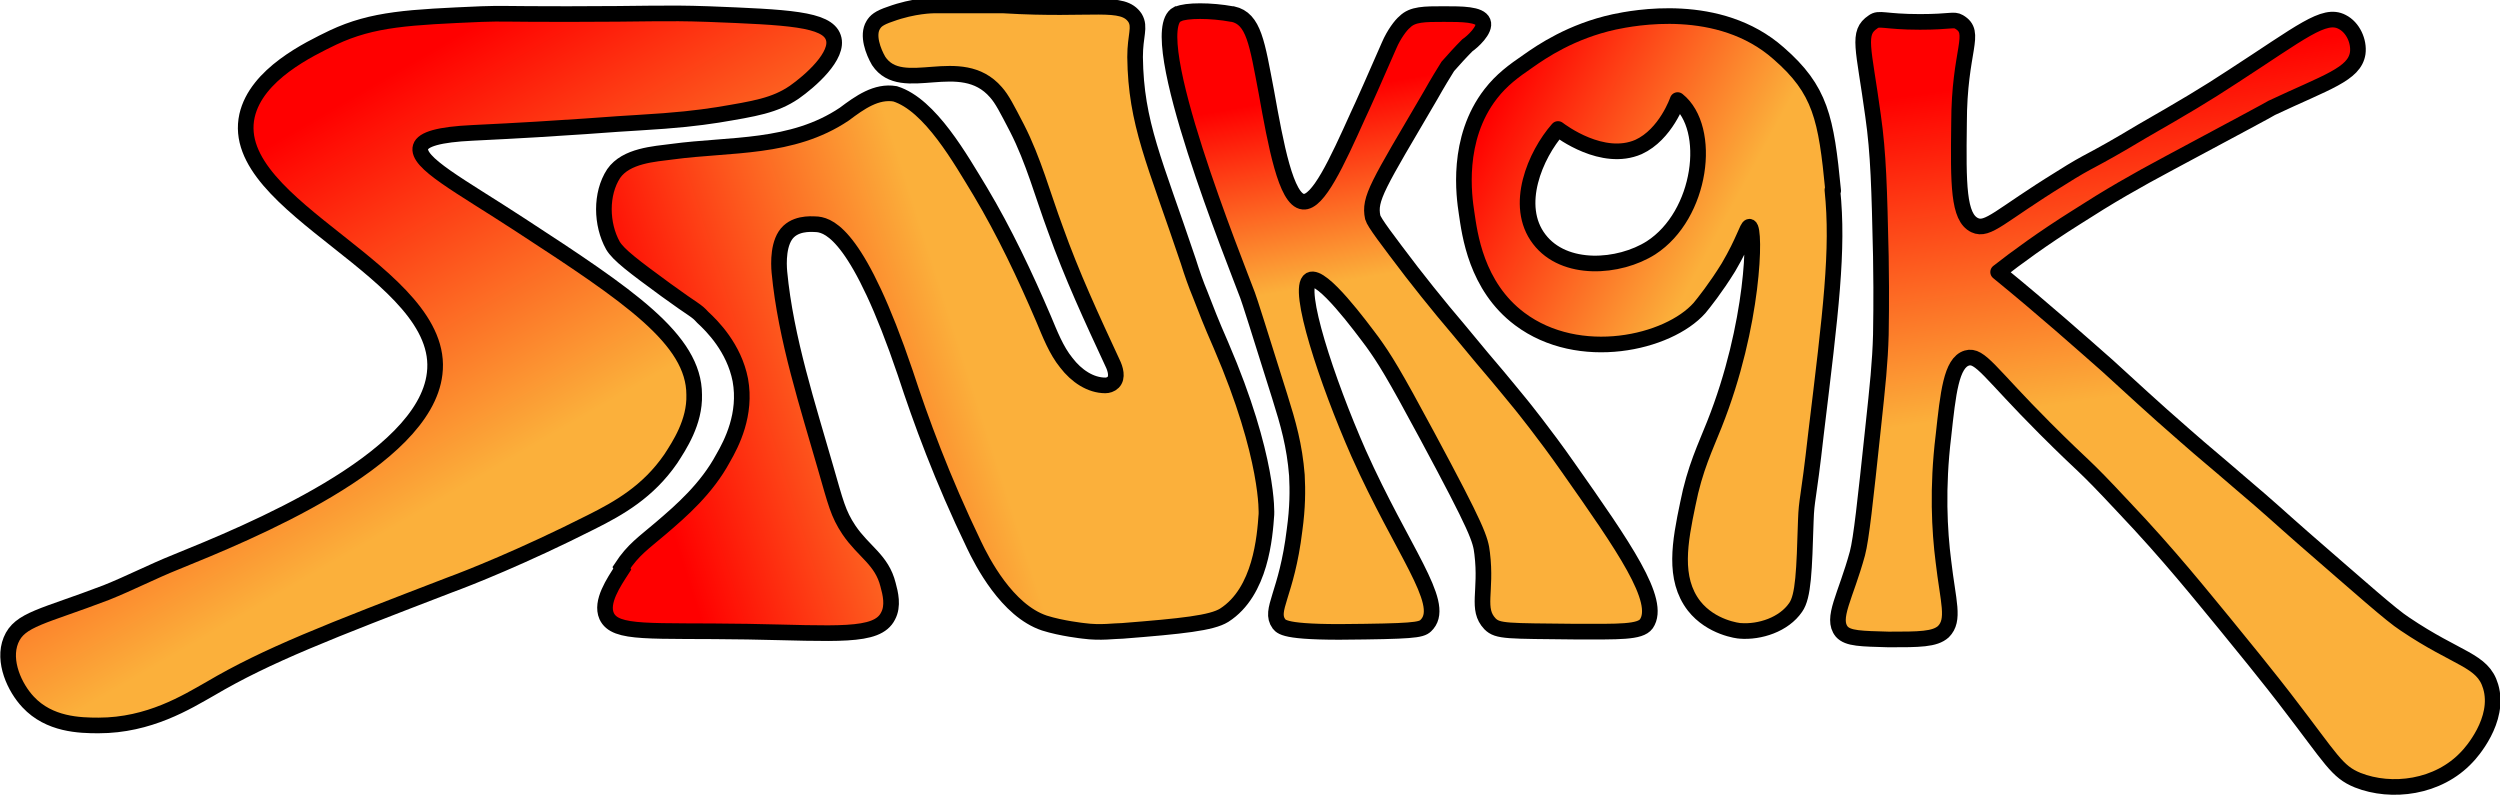
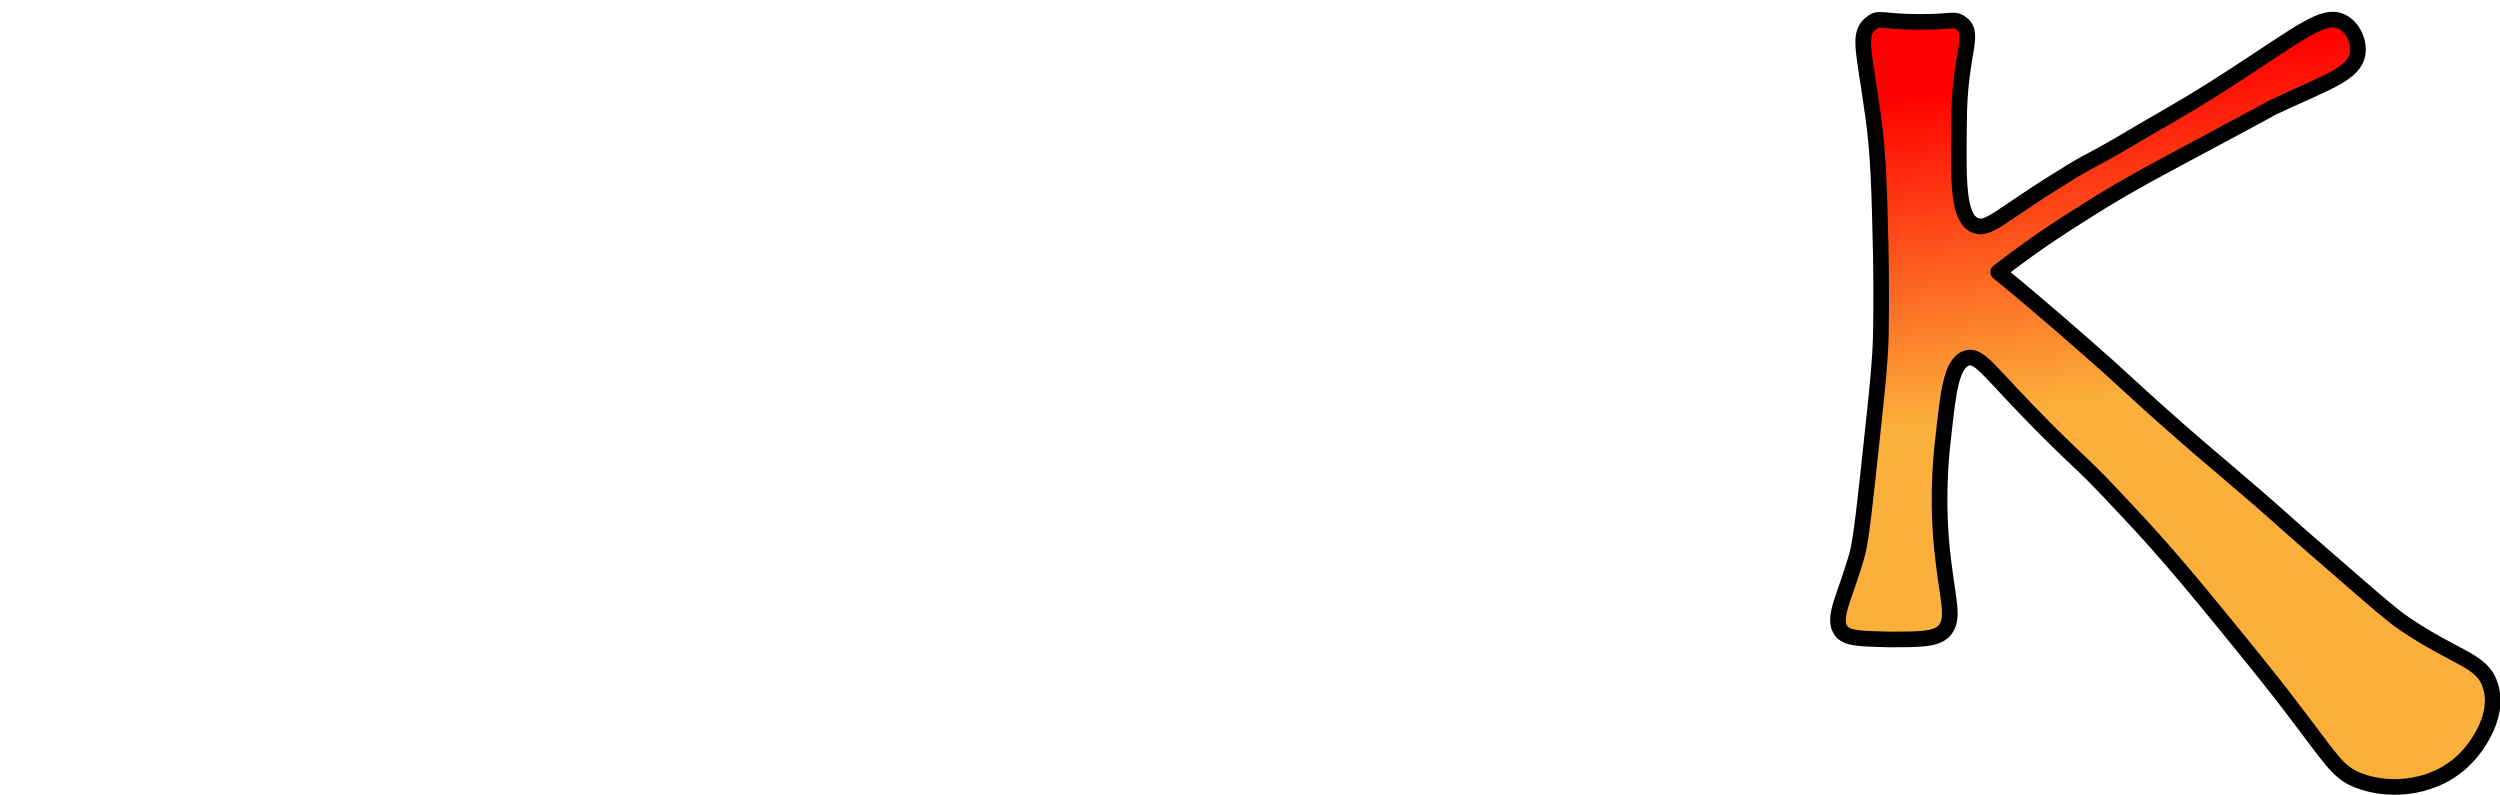
<svg xmlns="http://www.w3.org/2000/svg" viewBox="0 0 319.8 101.7">
  <defs>
    <style>
      .cls-1 {
        fill: url(#linear-gradient-3);
      }

      .cls-1, .cls-2, .cls-3, .cls-4, .cls-5 {
        stroke: #000;
        stroke-width: 2px;
      }

      .cls-1, .cls-2, .cls-4 {
        stroke-miterlimit: 10;
      }

      .cls-2 {
        fill: url(#linear-gradient-2);
      }

      .cls-3 {
        fill: url(#linear-gradient-5);
      }

      .cls-3, .cls-5 {
        stroke-linecap: round;
        stroke-linejoin: round;
      }

      .cls-4 {
        fill: url(#linear-gradient);
      }

      .cls-5 {
        fill: url(#linear-gradient-4);
      }
    </style>
    <linearGradient gradientUnits="userSpaceOnUse" y2="86.5" x2="77.8" y1="-.5" x1="27.1" id="linear-gradient">
      <stop stop-color="red" offset=".2" />
      <stop stop-color="#fbb03b" offset=".7" />
    </linearGradient>
    <linearGradient gradientUnits="userSpaceOnUse" y2="31.6" x2="163.2" y1="57.5" x1="82.6" id="linear-gradient-2">
      <stop stop-color="red" offset="0" />
      <stop stop-color="#fbb03b" offset=".5" />
    </linearGradient>
    <linearGradient gradientUnits="userSpaceOnUse" y2="58.6" x2="183.2" y1="10.9" x1="174.9" id="linear-gradient-3">
      <stop stop-color="red" offset="0" />
      <stop stop-color="#fbb03b" offset=".5" />
    </linearGradient>
    <linearGradient gradientUnits="userSpaceOnUse" y2="75.4" x2="275.7" y1="-7.5" x1="264" id="linear-gradient-4">
      <stop stop-color="red" offset=".2" />
      <stop stop-color="#fbb03b" offset=".7" />
    </linearGradient>
    <linearGradient gradientUnits="userSpaceOnUse" y2="45.3" x2="227.6" y1="22.7" x1="185.9" id="linear-gradient-5">
      <stop stop-color="red" offset="0" />
      <stop stop-color="#fbb03b" offset=".7" />
    </linearGradient>
  </defs>
  <g data-name="Layer 1" id="Layer_1">
-     <path d="M53.8,18.8c.3-1,2.4-1.6,6.6-1.8,12.6-.6,18.8-1.2,21.2-1.3,5.1-.3,7.6-.6,10.2-1,4.8-.8,7.3-1.2,9.8-2.9,2-1.4,5.8-4.7,5-7-.8-2.4-5.9-2.6-16-3-5.8-.2-7.6,0-18,0-8.6,0-8.1-.1-11,0-9.2.4-13.9.6-19,3-3.1,1.5-9.8,4.7-11,10-2.6,11.8,25.6,20.1,24,33-1.3,11.2-24,20.4-33.1,24.1-3,1.2-5.9,2.7-8.9,3.9-8.1,3.1-11.1,3.4-12.2,6.1-1.1,2.7.5,6.1,2.2,7.9,2.7,2.9,6.6,3,9,3,6.5,0,11.3-3,14.3-4.7,7.3-4.3,15.1-7.3,30.7-13.3,2.2-.8,9.3-3.6,18-8,3.6-1.8,7.3-3.9,10.2-8.1,1.1-1.7,3.1-4.7,3-8.2,0-7.1-8.4-12.7-22.2-21.7-7.8-5.1-13.4-8-12.8-10Z" class="cls-4" />
-     <path d="M79.6,72.8c-1.1,1.7-2.8,4.2-2,6,1.1,2.4,5.5,1.8,18,2,11.4.2,16.6.8,18-2,.7-1.3.3-2.9,0-4-.8-3.2-3.1-4.2-5-7-1.4-2.1-1.7-3.5-3-8-2.2-7.7-5.1-16.5-5.9-25-.1-1.1-.2-3.9,1.2-5.2,1.3-1.2,3.3-.9,3.7-.9,1.6.2,5.3,1.6,11.2,19,2,6.1,4.7,13.5,8.8,22,1,2.1,4.2,8.4,9,10,2.2.7,5,1,5,1,2.2.3,4,0,5,0,7.6-.6,11.4-1,13-2,4.7-3,5.2-10.1,5.4-12.9,0,0,.4-7.2-5.8-21.6-1.4-3.2-1.8-4.3-2.7-6.6-.5-1.2-1-2.6-1.5-4.2,0,0,0,0,0,0,0,0,0,0,0,0-4.3-12.8-6.7-17.6-6.8-26.1,0-2.8.7-3.8,0-5-1.6-2.4-5.3-.9-16.8-1.6-.9,0-3.6,0-9,0,0,0-2.5,0-5.5,1.1-1.5.5-1.9.9-2.2,1.4-.8,1.3,0,3.4.7,4.6,3,4.5,10.5-1.2,15,4,.8.9,1.4,2.1,2.7,4.6,2.1,4.1,3.3,8.6,4.9,12.9,2.1,5.9,4.7,11.5,7.3,17.1.4.8.7,1.9.1,2.5-.3.3-.7.4-1,.4-1.9,0-3.7-1.2-5-2.9-1.3-1.6-2.1-3.7-2.9-5.6-2.4-5.6-5-11.1-8.1-16.3-2.5-4.1-6.4-11.1-10.9-12.5-2.4-.4-4.5,1.1-6.5,2.6-6.7,4.5-14.6,3.8-22,4.8-2.3.3-5.9.5-7.5,2.8-1.7,2.6-1.6,6.5-.1,9.2.7,1.2,2.7,2.7,6.8,5.7,3.7,2.7,3.8,2.5,4.7,3.5,1.2,1.1,4,3.9,4.8,8,.8,4.4-1.1,8.1-2.2,10-2.1,3.9-5.3,6.7-8,9-2.1,1.8-3.5,2.7-5,5Z" class="cls-2" />
-     <path d="M150.6,1.8c-4.5,2.4,7.6,32.2,9,36,.2.5,1.5,4.6,4.1,12.9,1.1,3.5,1.9,6.3,2.2,10.1.1,1.9.1,4.1-.3,7-1,8.3-3.3,10.2-2,12,.4.5,1.1,1.2,11,1,7.2-.1,7.4-.3,8-1,2.3-2.8-3.2-9.3-8.8-21.8-4.1-9.3-8-21.2-6.2-22.2,1.5-.8,6.5,6,8,8,1.5,2.1,2.6,3.8,7,12,6.4,11.9,6.8,13.2,7,15,.6,4.9-.8,7.1,1,9,1,1,2.2.9,11,1,5.5,0,8.2.1,9-1,2-2.9-2.9-9.9-10-20-3-4.3-6-8-6-8-.6-.7-2-2.5-5-6-2.8-3.4-3.5-4.2-5-6-1.4-1.7-2.6-3.2-4-5-3.2-4.2-4.8-6.3-5-7-.5-2.4.6-4,7.4-15.6.9-1.6,1.7-2.9,2.2-3.7.8-.9,1.6-1.8,2.5-2.7.6-.4,2.4-2,2-3-.4-1-2.7-1-5-1-2.5,0-4,0-5,1-.5.4-1.4,1.6-2,3,0,0,0,0,0,0-1.3,3-3.6,8.2-4,9-2.7,6-5.1,11.2-7,11-2.2-.2-3.5-7.3-4.7-14-1.2-6.3-1.6-9.4-4.3-10,0,0,0,0-.1,0-2.7-.5-5.9-.5-6.9,0Z" class="cls-1" />
    <path d="M239.6,2.8c-2.1,1.4-1.2,3.2,0,12,.7,4.9.8,9.3,1,18,.1,5.9,0,9.1,0,10-.1,3.6-.4,6.4-1,12-1,9.4-1.5,14.1-2,16-1.5,5.5-3.4,8.3-2,10,.8.9,2.5.9,6,1,3.9,0,5.9,0,7-1,1.5-1.5.6-3.8,0-9-.5-3.9-.8-9.4,0-16,.6-5.5,1-9.4,3-10,1.7-.5,2.9,1.9,10,9,5.5,5.5,4.4,4,10,10,5.9,6.2,10.1,11.5,13,15,5.9,7.2,8,10,8,10,5.7,7.4,6.3,8.9,9,10,4.3,1.7,10.3,1,14-3,.4-.4,4.3-4.7,3-9-1-3.4-4.2-3.4-11-8-1.7-1.1-5.4-4.4-13-11-3.2-2.8-4.1-3.7-8-7-3.7-3.2-4.5-3.8-7-6-4.6-4-6.8-6.1-10-9-3.3-2.9-8-7.1-14-12,2.3-1.8,5.7-4.3,10-7,4.2-2.7,7.5-4.6,12-7,8.4-4.5,12.7-6.8,13-7,7-3.3,10.6-4.3,11-7,.2-1.5-.6-3.3-2-4-2.3-1.2-5.2,1.3-14,7-3.5,2.3-6.2,3.9-11.6,7-7,4.2-6.3,3.4-10.4,6-7.8,4.8-9.3,6.8-11,6-2.1-1-2.1-5.2-2-13,0-9.5,2.4-11.6,0-13-.7-.4-1,0-5,0-4.6,0-5.2-.6-6,0Z" class="cls-5" />
  </g>
  <g data-name="Layer 2" id="Layer_2">
-     <path d="M234.5,24.4c-.9-9.3-1.6-12.9-7-17.6-7.6-6.7-18.6-4.5-21-4-5.5,1.2-9.3,3.8-11,5-1.9,1.3-3.4,2.4-4.8,4.2-4.5,5.8-3.4,13.2-3.1,15.2.4,2.7,1.2,9.4,6.8,13.6,7.6,5.7,19,3.1,23-1.4.5-.6,2.1-2.6,3.7-5.2,2-3.4,2.4-5.2,2.7-5.2.8.2.6,12.5-4.5,25.3-1.1,2.8-2.5,5.6-3.4,10.2-1,4.8-1.9,9.5.8,13,2.2,2.8,5.7,3.2,5.9,3.2,2.5.2,5.6-.8,7.1-3,1-1.4,1.1-4.7,1.3-11.1.1-2.9.3-2.2,1.3-11.1,1.9-15.7,2.9-23.5,2.1-31.2ZM211.2,31.7c-4.1,2.6-11.1,3.1-14.3-1.1-3.3-4.3-.5-10.8,2.4-14.1,0,0,0,0,0,0,.4.3,5.7,4.3,10.3,2.3,3.5-1.6,5-6,5-6,0,0,0,0,0,0s0,0,0,0c4.5,3.6,3.1,14.7-3.4,18.9Z" class="cls-3" />
-   </g>
+     </g>
</svg>